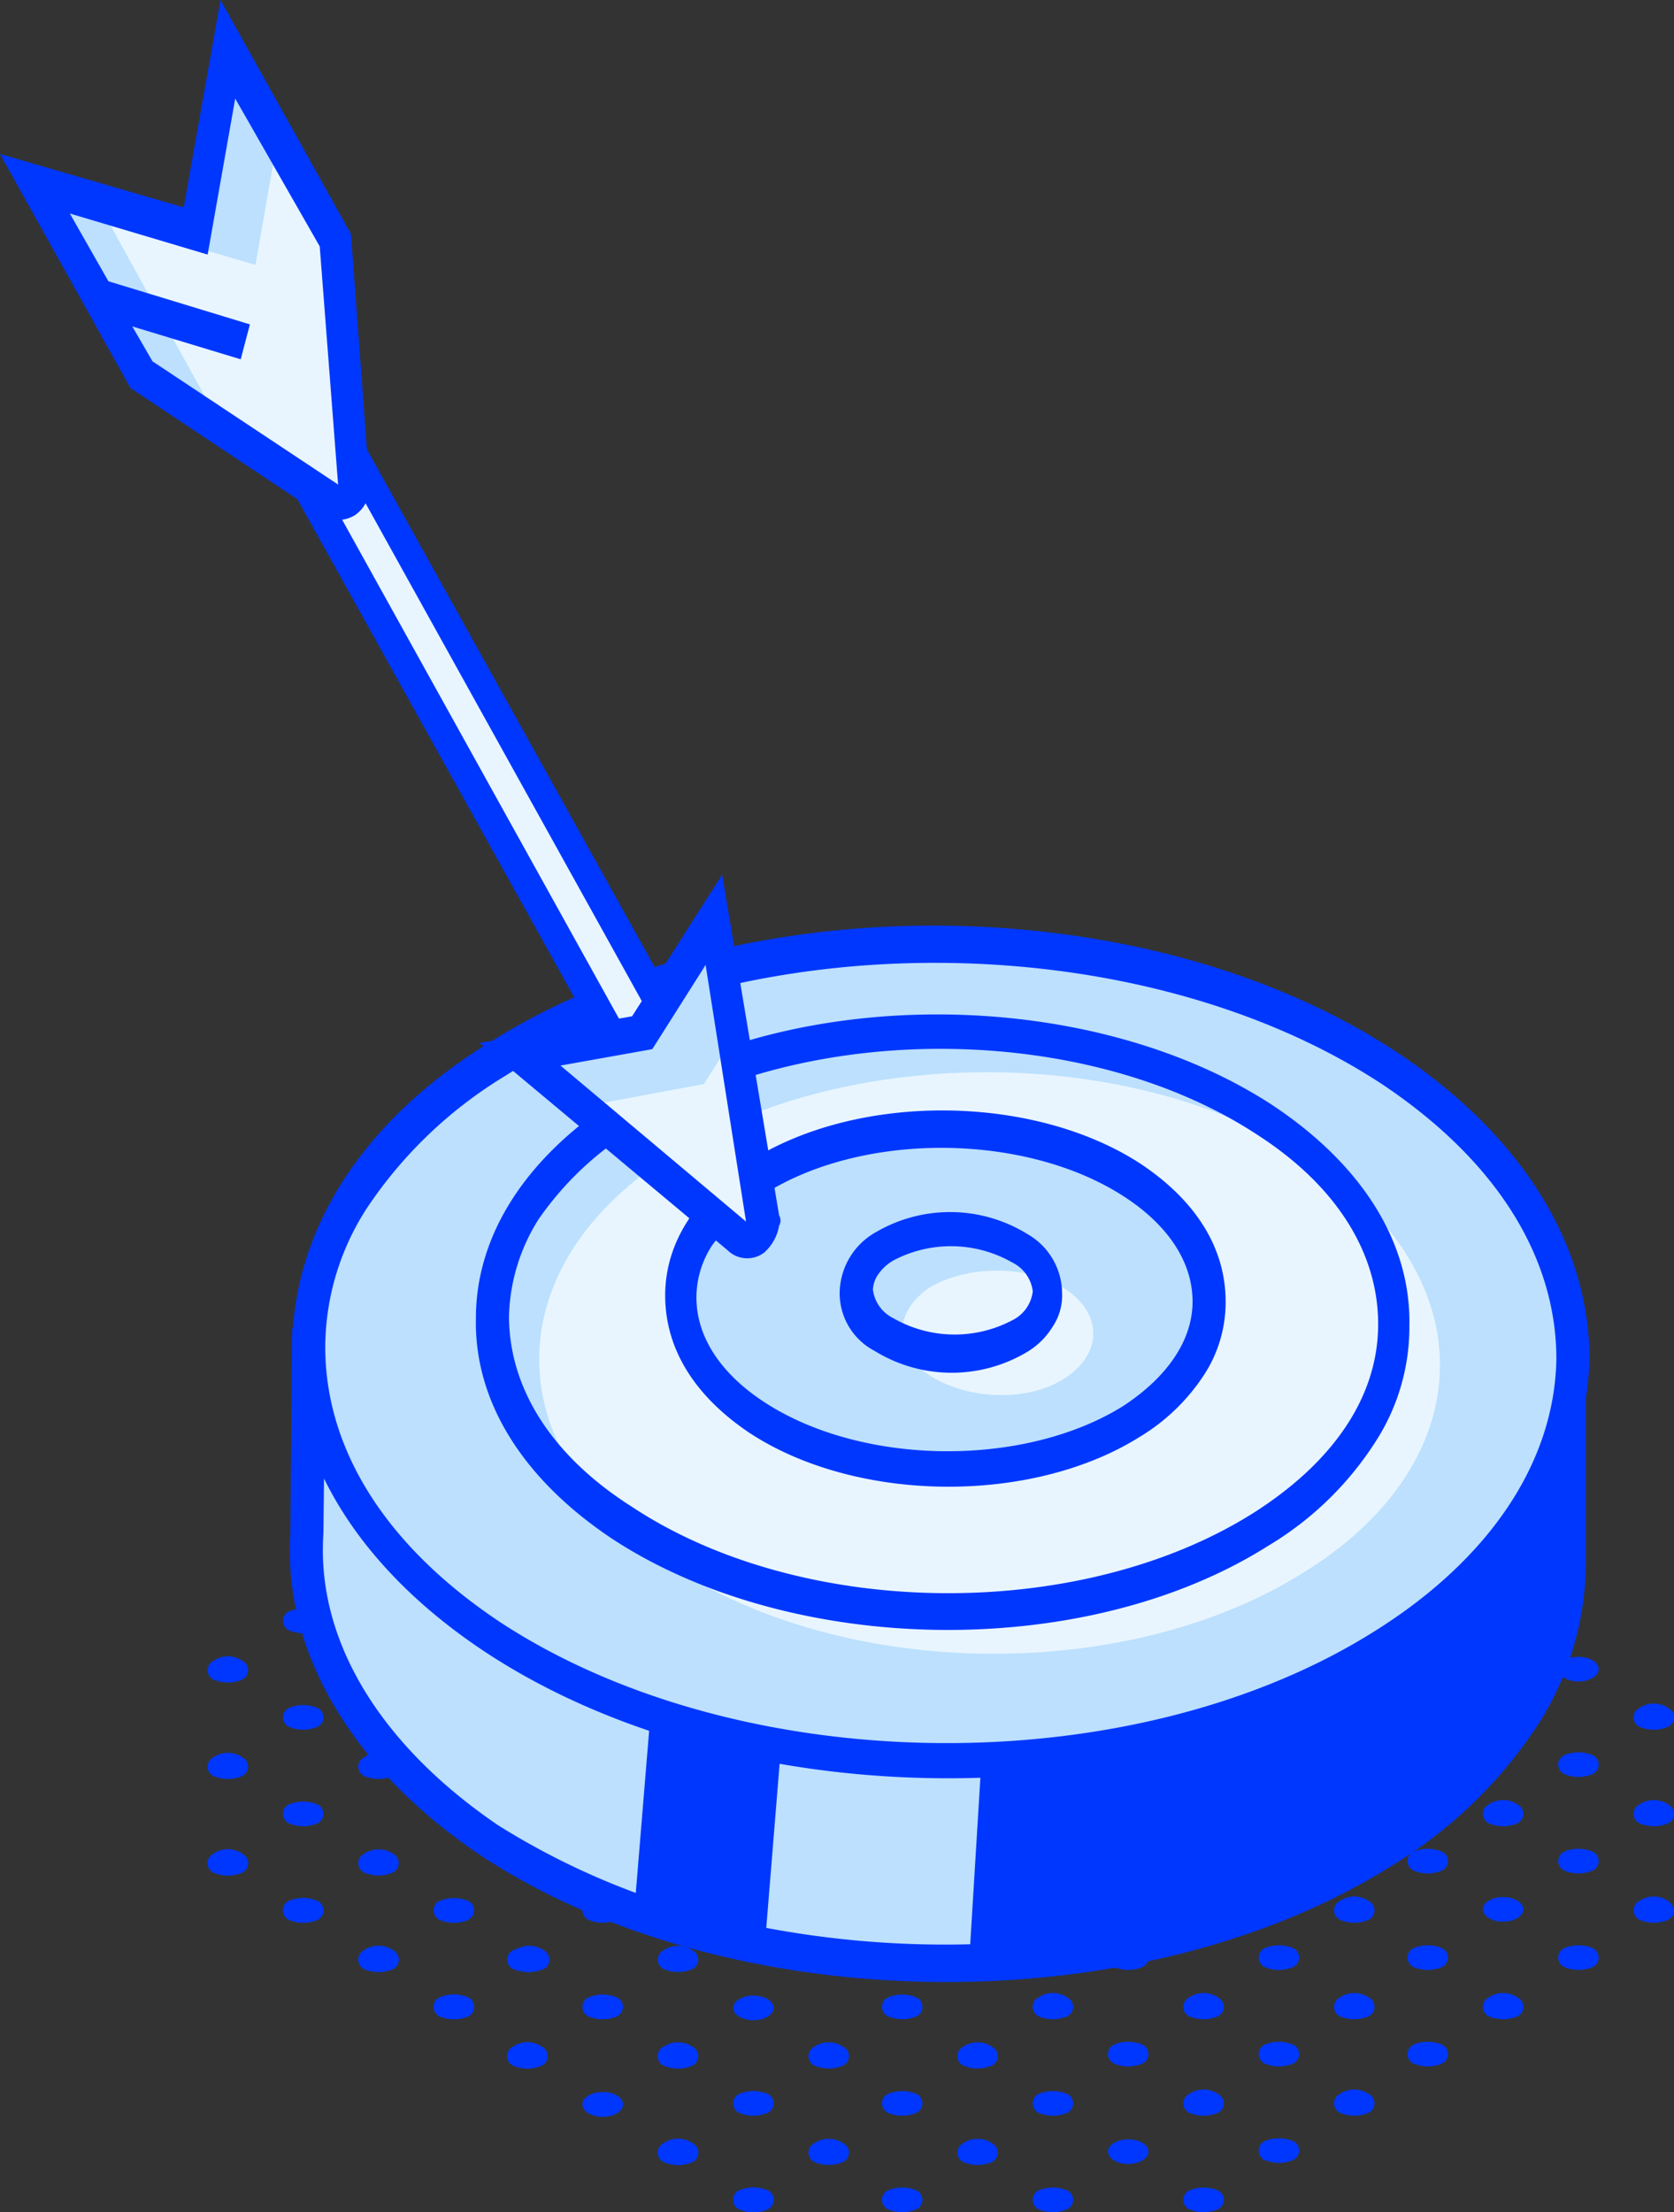
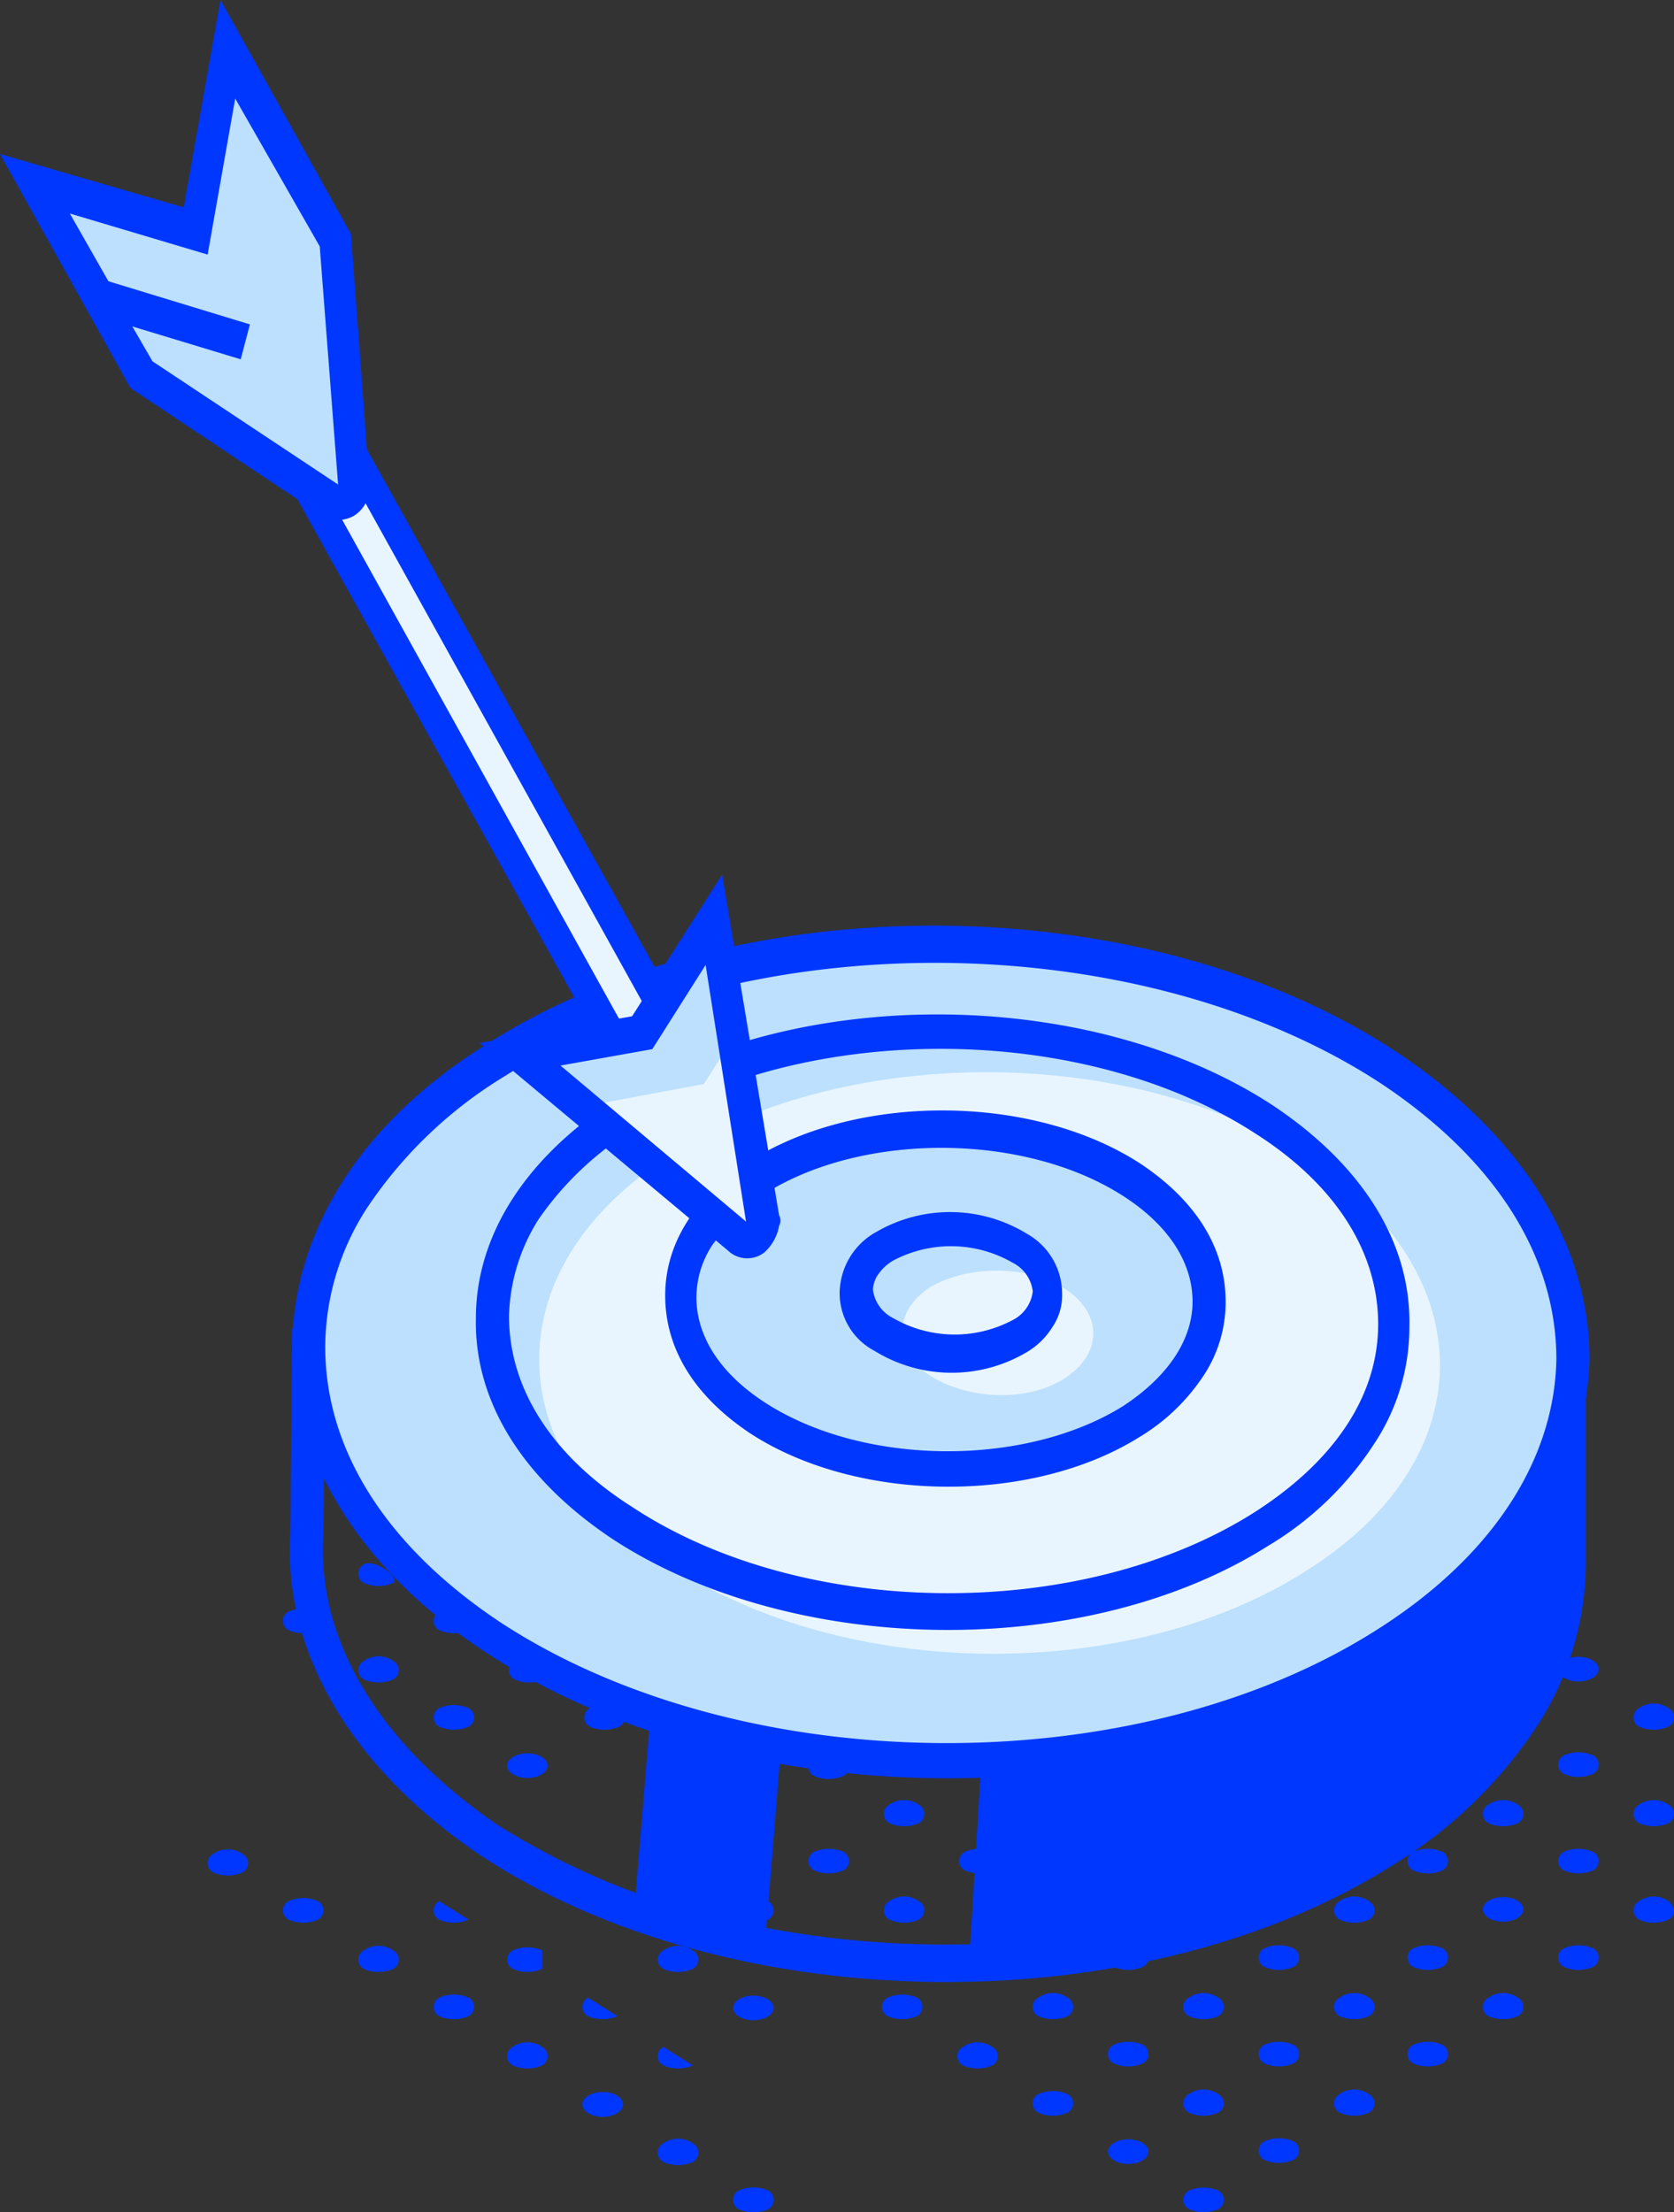
<svg xmlns="http://www.w3.org/2000/svg" width="138.857" height="183.474">
  <rect width="100%" height="100%" fill="#333333" stroke="none" />
  <g transform="translate(17.224 129.326)" fill="#0037ff">
    <path d="M44.05 52.36a.871.871 0 000 1.532 3.032 3.032 0 002.439 0 .871.871 0 000-1.532 3.033 3.033 0 00-2.439 0zm-6.25-3.916a.871.871 0 000 1.532 3.033 3.033 0 002.439 0 .871.871 0 000-1.532 2.128 2.128 0 00-2.439 0z" />
    <ellipse cx="1.677" cy="1.022" rx="1.677" ry="1.022" transform="translate(31.094 44.187)" />
    <path d="M25.302 40.441a.871.871 0 000 1.532 3.033 3.033 0 002.439 0 .871.871 0 000-1.532 2.129 2.129 0 00-2.439 0zm12.498 0a.871.871 0 000 1.533 3.033 3.033 0 002.439 0zm-6.249-4.087a.871.871 0 000 1.533 3.033 3.033 0 002.439 0zm-12.346 0a.871.871 0 000 1.532 3.033 3.033 0 002.439 0 .871.871 0 000-1.532 3.033 3.033 0 00-2.439 0zm-6.249-3.916a.871.871 0 000 1.533 3.033 3.033 0 002.439 0 .871.871 0 000-1.533 2.129 2.129 0 00-2.439 0zm-6.25-4.087a.871.871 0 000 1.533 3.033 3.033 0 002.439 0 .871.871 0 000-1.533 3.032 3.032 0 00-2.439 0zM.457 24.435a.871.871 0 000 1.533 3.033 3.033 0 002.439 0 .871.871 0 000-1.533 2.129 2.129 0 00-2.439 0zm27.288 8.002a3.033 3.033 0 00-2.439 0 .871.871 0 000 1.532 3.033 3.033 0 002.439 0zm-8.54-4.086a.871.871 0 000 1.532 3.033 3.033 0 002.439 0zM44.05 52.36a.871.871 0 000 1.532 3.032 3.032 0 002.439 0 .871.871 0 000-1.532 3.033 3.033 0 00-2.439 0zm-6.25-3.916a.871.871 0 000 1.532 3.033 3.033 0 002.439 0 .871.871 0 000-1.532 2.128 2.128 0 00-2.439 0z" />
    <ellipse cx="1.677" cy="1.022" rx="1.677" ry="1.022" transform="translate(31.094 44.187)" />
-     <path d="M25.302 40.441a.871.871 0 000 1.532 3.033 3.033 0 002.439 0 .871.871 0 000-1.532 2.129 2.129 0 00-2.439 0zM56.396 52.36a.871.871 0 000 1.532 3.032 3.032 0 002.439 0 .871.871 0 000-1.532 3.033 3.033 0 00-2.439 0zm-6.097-3.916a.871.871 0 000 1.532 3.033 3.033 0 002.439 0 .871.871 0 000-1.532 2.129 2.129 0 00-2.439 0zm-6.249-4.087a.871.871 0 000 1.532 3.032 3.032 0 002.439 0 .871.871 0 000-1.532 3.032 3.032 0 00-2.439 0zm-6.25-3.916a.871.871 0 000 1.532 3.033 3.033 0 002.439 0 .871.871 0 000-1.532 2.129 2.129 0 00-2.439 0zm-6.249-4.087a.871.871 0 000 1.532 3.032 3.032 0 002.439 0 .871.871 0 000-1.532 3.032 3.032 0 00-2.439 0zM68.894 52.36a.871.871 0 000 1.532 3.033 3.033 0 002.439 0 .871.871 0 000-1.532 3.033 3.033 0 00-2.439 0zm-6.249-3.916a.871.871 0 000 1.532 3.033 3.033 0 002.439 0 .871.871 0 000-1.532 2.128 2.128 0 00-2.439 0zm-6.249-4.087a.871.871 0 000 1.532 3.032 3.032 0 002.439 0 .871.871 0 000-1.532 3.032 3.032 0 00-2.439 0zm-6.097-3.916a.871.871 0 000 1.532 3.033 3.033 0 002.439 0 .871.871 0 000-1.532 2.129 2.129 0 00-2.439 0z" />
    <ellipse cx="1.677" cy="1.022" rx="1.677" ry="1.022" transform="translate(43.593 36.184)" />
    <path d="M37.8 32.438a.871.871 0 000 1.533 3.033 3.033 0 002.439 0 .871.871 0 000-1.533 2.128 2.128 0 00-2.439 0zM81.393 52.36a.871.871 0 000 1.532 3.032 3.032 0 002.439 0 .871.871 0 000-1.532 3.033 3.033 0 00-2.439 0z" />
    <ellipse cx="1.677" cy="1.022" rx="1.677" ry="1.022" transform="translate(74.687 48.103)" />
    <path d="M68.894 44.357a.871.871 0 000 1.532 3.033 3.033 0 002.439 0 .871.871 0 000-1.532 3.033 3.033 0 00-2.439 0zm-6.249-3.916a.871.871 0 000 1.532 3.033 3.033 0 002.439 0 .871.871 0 000-1.532 2.129 2.129 0 00-2.439 0zm-6.249-4.087a.871.871 0 000 1.532 3.032 3.032 0 002.439 0 .871.871 0 000-1.532 3.032 3.032 0 00-2.439 0zm-6.097-3.916a.871.871 0 000 1.533 3.033 3.033 0 002.439 0 .871.871 0 000-1.533 2.129 2.129 0 00-2.439 0zm-6.249-4.087a.871.871 0 000 1.533 3.033 3.033 0 002.439 0 .871.871 0 000-1.533 3.032 3.032 0 00-2.439 0zm43.592 19.922a.871.871 0 000 1.532 3.033 3.033 0 002.439 0 .871.871 0 000-1.532 3.033 3.033 0 00-2.439 0zm-6.249-3.916a.871.871 0 000 1.532 3.033 3.033 0 002.439 0 .871.871 0 000-1.532 2.128 2.128 0 00-2.439 0zm-6.249-4.087a.871.871 0 000 1.533 3.032 3.032 0 002.439 0 .871.871 0 000-1.533 3.033 3.033 0 00-2.439 0zm-6.25-3.916a.871.871 0 000 1.533 3.033 3.033 0 002.439 0 .871.871 0 000-1.533 2.129 2.129 0 00-2.439 0zm-6.096-4.087a.871.871 0 000 1.533 3.033 3.033 0 002.439 0 .871.871 0 000-1.533 3.033 3.033 0 00-2.439 0zm-6.25-3.916a.871.871 0 000 1.533 3.033 3.033 0 002.439 0 .871.871 0 000-1.533 2.129 2.129 0 00-2.439 0zm-6.249-4.087a.871.871 0 000 1.532 3.033 3.033 0 002.439 0 .871.871 0 000-1.532 3.033 3.033 0 00-2.439 0zm43.593 20.093a.871.871 0 000 1.532 3.033 3.033 0 002.439 0 .871.871 0 000-1.532 2.128 2.128 0 00-2.439 0zm-6.25-4.087a.871.871 0 000 1.533 3.033 3.033 0 002.439 0 .871.871 0 000-1.533 3.033 3.033 0 00-2.439 0zm-6.249-3.916a.871.871 0 000 1.533 3.033 3.033 0 002.439 0 .871.871 0 000-1.533 2.129 2.129 0 00-2.439 0zm-6.249-4.087a.871.871 0 000 1.533 3.033 3.033 0 002.439 0 .871.871 0 000-1.533 3.033 3.033 0 00-2.439 0zm-6.25-3.916a.871.871 0 000 1.533 3.033 3.033 0 002.439 0 .871.871 0 000-1.533 2.129 2.129 0 00-2.439 0zm-6.096-4.087a.871.871 0 000 1.532 3.032 3.032 0 002.439 0 .871.871 0 000-1.532 3.033 3.033 0 00-2.439 0zm-6.25-3.916a.871.871 0 000 1.533 3.033 3.033 0 002.439 0 .871.871 0 000-1.533 2.129 2.129 0 00-2.439 0zM99.989 40.27a.871.871 0 000 1.533 3.032 3.032 0 002.439 0 .871.871 0 000-1.533 3.033 3.033 0 00-2.439 0zm-6.097-3.916a.871.871 0 000 1.533 3.033 3.033 0 002.439 0 .871.871 0 000-1.533 2.129 2.129 0 00-2.439 0zm-6.25-4.087a.871.871 0 000 1.533 3.033 3.033 0 002.439 0 .871.871 0 000-1.533 3.033 3.033 0 00-2.439 0zm-6.249-3.916a.871.871 0 000 1.533 3.033 3.033 0 002.439 0 .871.871 0 000-1.533 2.129 2.129 0 00-2.439 0zm-6.249-4.087a.871.871 0 000 1.532 3.032 3.032 0 002.439 0 .871.871 0 000-1.532 3.033 3.033 0 00-2.439 0zm-6.25-3.916a.871.871 0 000 1.533 3.033 3.033 0 002.439 0 .871.871 0 000-1.533 2.129 2.129 0 00-2.439 0zm-6.096-4.087a.871.871 0 000 1.533 3.033 3.033 0 002.439 0 .871.871 0 000-1.533 3.033 3.033 0 00-2.439 0zm43.44 20.093a.871.871 0 000 1.533 3.033 3.033 0 002.439 0 .871.871 0 000-1.533 2.129 2.129 0 00-2.439 0zm-6.249-4.087a.871.871 0 000 1.533 3.033 3.033 0 002.439 0 .871.871 0 000-1.533 3.033 3.033 0 00-2.439 0zm-6.097-3.916a.871.871 0 000 1.533 3.033 3.033 0 002.439 0 .871.871 0 000-1.533 2.129 2.129 0 00-2.439 0zm-6.25-4.087a.871.871 0 000 1.532 3.033 3.033 0 002.439 0 .871.871 0 000-1.532 3.033 3.033 0 00-2.439 0zm-6.249-3.916a.871.871 0 000 1.533 3.033 3.033 0 002.439 0 .871.871 0 000-1.533 2.129 2.129 0 00-2.439 0zm-6.249-4.087a.871.871 0 000 1.533 3.033 3.033 0 002.439 0 .871.871 0 000-1.533 3.033 3.033 0 00-2.439 0zm-6.25-3.916a.871.871 0 000 1.533 3.033 3.033 0 002.439 0 .871.871 0 000-1.533 2.129 2.129 0 00-2.439 0zm43.593 19.922a.871.871 0 000 1.533 3.033 3.033 0 002.439 0 .871.871 0 000-1.533 3.033 3.033 0 00-2.439 0z" />
    <ellipse cx="1.677" cy="1.022" rx="1.677" ry="1.022" transform="translate(105.781 28.011)" />
    <path d="M99.989 24.264a.871.871 0 000 1.532 3.032 3.032 0 002.439 0 .871.871 0 000-1.532 3.033 3.033 0 00-2.439 0zm-6.097-3.916a.871.871 0 000 1.533 3.033 3.033 0 002.439 0 .871.871 0 000-1.533 2.129 2.129 0 00-2.439 0zm-6.25-4.087a.871.871 0 000 1.533 3.033 3.033 0 002.439 0 .871.871 0 000-1.533 3.033 3.033 0 00-2.439 0zm-6.249-3.916a.871.871 0 000 1.533 3.033 3.033 0 002.439 0 .871.871 0 000-1.533 2.129 2.129 0 00-2.439 0zm37.343 16.006a.871.871 0 000 1.533 3.033 3.033 0 002.439 0c.61-.341.61-1.022 0-1.533a2.129 2.129 0 00-2.439 0zm-6.249-4.087a.871.871 0 000 1.532 3.033 3.033 0 002.439 0 .871.871 0 000-1.532 3.033 3.033 0 00-2.439 0zm-6.249-3.916a.871.871 0 000 1.533 3.033 3.033 0 002.439 0 .871.871 0 000-1.533 2.129 2.129 0 00-2.439 0zm-6.249-4.087a.871.871 0 000 1.533 3.033 3.033 0 002.439 0 .871.871 0 000-1.533 3.033 3.033 0 00-2.439 0zm-6.097-3.916a.871.871 0 000 1.533 3.033 3.033 0 002.439 0 .871.871 0 000-1.533 2.129 2.129 0 00-2.439 0zm-6.25-4.087a.871.871 0 000 1.532 3.033 3.033 0 002.439 0 .871.871 0 000-1.532 3.032 3.032 0 00-2.439 0zm31.094 12.09a.871.871 0 000 1.533 3.033 3.033 0 002.439 0 .871.871 0 000-1.533 2.129 2.129 0 00-2.439 0zm-6.249-4.087a.871.871 0 000 1.533 3.033 3.033 0 002.439 0 .871.871 0 000-1.533 3.033 3.033 0 00-2.439 0zm-6.249-3.916a.871.871 0 000 1.533 3.033 3.033 0 002.439 0 .871.871 0 000-1.533 2.132 2.132 0 00-2.439 0zm-6.249-4.087a.871.871 0 000 1.532 3.033 3.033 0 002.439 0 .871.871 0 000-1.532 3.032 3.032 0 00-2.439 0zm-6.097-3.916a.871.871 0 000 1.533 3.033 3.033 0 002.439 0 .871.871 0 000-1.533 2.128 2.128 0 00-2.439 0zm24.844 8.003a.871.871 0 000 1.533 3.033 3.033 0 002.439 0 .871.871 0 000-1.533 2.129 2.129 0 00-2.439 0z" />
    <ellipse cx="1.677" cy="1.022" rx="1.677" ry="1.022" transform="translate(112.03 8.088)" />
-     <path d="M106.238 4.342a.871.871 0 000 1.533 3.033 3.033 0 002.439 0 .871.871 0 000-1.533 2.132 2.132 0 00-2.439 0zM99.989.255a.871.871 0 000 1.533 3.033 3.033 0 002.439 0 .871.871 0 000-1.533 3.033 3.033 0 00-2.439 0zM19.205 36.354a.871.871 0 000 1.532 3.033 3.033 0 002.439 0 .871.871 0 000-1.532 3.033 3.033 0 00-2.439 0zm-6.249-3.916a.871.871 0 000 1.533 3.033 3.033 0 002.439 0 .871.871 0 000-1.533 2.129 2.129 0 00-2.439 0zm-6.25-4.087a.871.871 0 000 1.533 3.033 3.033 0 002.439 0 .871.871 0 000-1.533 3.032 3.032 0 00-2.439 0zM.457 24.435a.871.871 0 000 1.533 3.033 3.033 0 002.439 0 .871.871 0 000-1.533 2.129 2.129 0 00-2.439 0zm24.997 8.003a.871.871 0 000 1.533 3.033 3.033 0 002.439 0 .871.871 0 000-1.533 2.129 2.129 0 00-2.439 0zm-6.249-4.087a.871.871 0 000 1.533 3.033 3.033 0 002.439 0 .871.871 0 000-1.533 3.033 3.033 0 00-2.439 0zm-6.249-3.916a.871.871 0 000 1.533 3.033 3.033 0 002.439 0 .871.871 0 000-1.533 2.129 2.129 0 00-2.439 0zm-6.25-4.087a.871.871 0 000 1.533 3.033 3.033 0 002.439 0 .871.871 0 000-1.533 3.033 3.033 0 00-2.439 0zM.457 16.432a.871.871 0 000 1.533 3.032 3.032 0 002.439 0 .871.871 0 000-1.533 2.129 2.129 0 00-2.439 0zm31.094 11.919a.871.871 0 000 1.533 3.033 3.033 0 002.439 0 .871.871 0 000-1.533 3.032 3.032 0 00-2.439 0zm-6.097-3.916a.871.871 0 000 1.533 3.033 3.033 0 002.439 0 .871.871 0 000-1.533 2.129 2.129 0 00-2.439 0zm-6.249-4.087a.871.871 0 000 1.533 3.033 3.033 0 002.439 0 .871.871 0 000-1.533 3.033 3.033 0 00-2.439 0zm-6.249-3.916a.871.871 0 000 1.533 3.032 3.032 0 002.439 0 .871.871 0 000-1.533 2.129 2.129 0 00-2.439 0zm-6.25-4.087a.871.871 0 000 1.532 3.033 3.033 0 002.439 0 .871.871 0 000-1.532 3.032 3.032 0 00-2.439 0zM.457 8.429a.871.871 0 000 1.532 3.033 3.033 0 002.439 0 .871.871 0 000-1.532 2.128 2.128 0 00-2.439 0zM37.8 24.435a.871.871 0 000 1.533 3.033 3.033 0 002.439 0 .871.871 0 000-1.533 2.128 2.128 0 00-2.439 0zm-6.249-4.087a.871.871 0 000 1.533 3.033 3.033 0 002.439 0 .871.871 0 000-1.533 3.033 3.033 0 00-2.439 0z" />
    <ellipse cx="1.677" cy="1.022" rx="1.677" ry="1.022" transform="translate(24.845 16.091)" />
    <path d="M19.205 12.345a.871.871 0 000 1.532 3.033 3.033 0 002.439 0 .871.871 0 000-1.532 3.032 3.032 0 00-2.439 0zm-6.249-3.916a.871.871 0 000 1.532 3.033 3.033 0 002.439 0 .871.871 0 000-1.532 2.128 2.128 0 00-2.439 0zm-6.25-4.087a.871.871 0 000 1.533 3.033 3.033 0 002.439 0 .871.871 0 000-1.533 3.032 3.032 0 00-2.439 0zM44.05 20.348a.871.871 0 000 1.533 3.033 3.033 0 002.439 0 .871.871 0 000-1.533 3.033 3.033 0 00-2.439 0zm-6.097-3.916a.871.871 0 000 1.533 3.032 3.032 0 002.439 0 .871.871 0 000-1.533 2.129 2.129 0 00-2.439 0zm-6.249-4.087a.871.871 0 000 1.532 3.033 3.033 0 002.439 0 .871.871 0 000-1.532 3.032 3.032 0 00-2.439 0zm-6.25-3.916a.871.871 0 000 1.532 3.033 3.033 0 002.439 0 .871.871 0 000-1.532 2.128 2.128 0 00-2.439 0zm-3.806-4.087a3.033 3.033 0 00-2.439 0 .871.871 0 000 1.533 3.033 3.033 0 002.439 0c.61-.341.61-1.022 0-1.533-.614-.34.606.511 0 0zM12.956.425a.871.871 0 000 1.533 3.033 3.033 0 002.439 0c.61-.511-1.677-2.043-2.439-1.533zm37.343 16.007a.871.871 0 000 1.533 3.032 3.032 0 002.439 0 .871.871 0 000-1.533 2.129 2.129 0 00-2.439 0zm-6.249-4.087a.871.871 0 000 1.532 3.033 3.033 0 002.439 0 .871.871 0 000-1.532 3.032 3.032 0 00-2.439 0zm12.498 0a.871.871 0 000 1.532 3.033 3.033 0 002.439 0 .871.871 0 000-1.532 3.032 3.032 0 00-2.439 0z" />
  </g>
-   <path d="M130.32 128.73v-16.177l-6.859.17a43.2 43.2 0 00-8.383-7.322c-20.425-13.452-53.5-13.792-74.077-.851a50.238 50.238 0 00-8.536 6.981h-7.011l-.152 15.5c-.61 9.025 4.573 18.22 15.09 25.2 20.577 13.622 53.8 13.963 74.382 1.022 10.821-6.814 15.851-15.499 15.546-24.523z" fill="#bce0fd" />
  <path d="M124.068 111.194a44.148 44.148 0 00-8.231-6.981c-20.729-13.622-54.567-13.963-75.449-.851a44.491 44.491 0 00-8.383 6.811h-7.77l-.152 17.021c-.61 9.876 5.182 19.582 15.852 26.734 20.729 13.622 54.567 13.963 75.449.851a38.1 38.1 0 0012.194-11.749 25.084 25.084 0 003.963-14.133v-17.703zm-97.241 16l.152-14.133h6.1l.457-.511a34.539 34.539 0 018.232-6.808c20.12-12.43 52.738-12.09 72.705 1.022l1.372 1.022-33.537 23.497-1.829 29.969a80.23 80.23 0 01-16.919-1.358l1.219-14.984-10.821-2.729-1.22 14.813a61.6 61.6 0 01-11.432-5.619c-9.754-6.64-15.089-15.324-14.479-24.181z" fill="#0037ff" />
-   <path d="M115.231 88.715c20.425 13.452 20.272 34.737-.3 47.848-20.577 12.941-53.8 12.6-74.077-.851-20.425-13.452-20.272-34.737.3-47.848 20.577-12.942 53.805-12.601 74.077.851z" fill="#bce0fd" />
+   <path d="M115.231 88.715c20.425 13.452 20.272 34.737-.3 47.848-20.577 12.941-53.8 12.6-74.077-.851-20.425-13.452-20.272-34.737.3-47.848 20.577-12.942 53.805-12.601 74.077.851" fill="#bce0fd" />
  <path d="M127.73 126.005a38.1 38.1 0 01-12.195 11.749c-20.882 13.282-54.72 12.941-75.449-.851-10.211-6.811-15.851-15.836-15.851-25.372.152-9.536 5.792-18.56 16.309-25.031 20.882-13.282 54.72-12.941 75.449.851 10.212 6.812 15.852 15.833 15.852 25.372a25.936 25.936 0 01-4.115 13.282zm-97.246-25.882a21.318 21.318 0 00-3.506 11.579c0 8.514 5.03 16.517 14.48 22.817 19.967 13.111 52.586 13.452 72.705.681 9.45-5.96 14.785-13.963 14.937-22.477 0-8.514-5.03-16.517-14.48-22.817-19.966-13.111-52.585-13.452-72.704-.681a36.488 36.488 0 00-11.432 10.898z" fill="#0037ff" />
  <path d="M108.679 96.207c14.48 9.536 14.328 24.861-.3 34.056-14.633 9.365-38.258 9.195-52.89-.511-14.48-9.536-14.328-24.861.3-34.055 14.782-9.195 38.408-9.025 52.89.51z" fill="#e8f5ff" />
  <path d="M114.012 119.706a26.982 26.982 0 01-8.84 8.514c-15.09 9.536-39.325 9.195-54.262-.511-7.47-4.938-11.585-11.409-11.434-18.39 0-6.981 4.268-13.452 11.737-18.22 15.09-9.536 39.325-9.195 54.262.511 7.469 4.938 11.584 11.409 11.432 18.39a17.5 17.5 0 01-2.895 9.706zM44.66 101.145a15.749 15.749 0 00-2.439 8c0 5.96 3.506 11.579 10.212 15.836 14.175 9.365 37.191 9.536 51.519.511 6.707-4.257 10.365-9.706 10.365-15.666s-3.506-11.575-10.213-15.832c-14.175-9.195-37.191-9.369-51.518-.341a26.23 26.23 0 00-7.926 7.492z" fill="#0037ff" />
  <path d="M94.044 97.909c8.536 5.619 8.383 14.644-.152 20.093-8.688 5.449-22.558 5.279-31.094-.341s-8.383-14.644.152-20.093c8.688-5.278 22.559-5.278 31.094.341z" fill="#bce0fd" />
  <path d="M99.837 114.086a16.608 16.608 0 01-5.335 5.108c-8.993 5.619-23.473 5.449-32.313-.341-4.573-3.064-7.012-6.98-7.012-11.407s2.591-8.344 7.164-11.238c8.993-5.619 23.473-5.449 32.313.341 4.573 3.065 7.011 6.981 7.011 11.409a11.014 11.014 0 01-1.828 6.128zm-40.7-10.9a7.921 7.921 0 00-1.369 4.425c0 3.235 1.981 6.3 5.64 8.684 8.078 5.279 21.492 5.449 29.722.341 3.658-2.384 5.792-5.449 5.792-8.684s-1.981-6.3-5.64-8.684c-8.078-5.279-21.492-5.449-29.722-.341a19.344 19.344 0 00-4.42 4.262z" fill="#0037ff" />
  <path d="M88.406 106.935c3.048 2.043 3.048 5.279 0 7.322s-8.078 1.873-11.279-.17c-3.048-2.043-3.048-5.279 0-7.322 3.2-1.872 8.23-1.872 11.279.17z" fill="#e8f5ff" />
  <path d="M87.338 109.999a6.247 6.247 0 01-2.286 2.214 12.191 12.191 0 01-12.5-.17 5.391 5.391 0 01-2.9-4.938 5.859 5.859 0 013.048-4.938 12.191 12.191 0 0112.5.17 5.69 5.69 0 012.9 4.938 4.645 4.645 0 01-.762 2.724zm-14.633-4.086a2.619 2.619 0 00-.3 1.022 3.061 3.061 0 001.677 2.384 10.243 10.243 0 009.907.17 3.061 3.061 0 001.677-2.384 3.061 3.061 0 00-1.677-2.384 10.243 10.243 0 00-9.907-.17 3.913 3.913 0 00-1.377 1.362z" fill="#0037ff" />
  <path d="M51.438 86.81L14.894 21.163l3.495-2.427 36.544 65.646z" fill="#e8f5ff" />
  <path d="M56.853 84.798l-5.792 4.087-37.953-68.281 5.792-4.087zm-5.335 0l2.134-1.022-35.057-63.172-2.134 1.022z" fill="#0037ff" />
  <path d="M63.408 100.974l-4.12-24.69-5.94 9.365-10.06 1.873 17.986 15.155c.914.681 2.286-.17 2.134-1.703z" fill="#bce0fd" />
  <path d="M58.378 89.907l-10.06 1.873 13.566 11.409c.457-.341 1.677-1.022 1.524-1.7l-2.29-15.839z" fill="#e8f5ff" />
  <path d="M64.627 101.655a3.873 3.873 0 01-1.219 2.214 2.317 2.317 0 01-3.048-.17L39.782 86.501l12.651-2.214 7.469-11.749 4.725 28.266a.85.85 0 010 .851zM46.489 88.374l15.393 12.941L58.53 80.03l-4.42 6.981z" fill="#0037ff" />
  <path d="M2.896 15.154l8.84 16.006 15.7 10.387a1.3 1.3 0 001.981-1.362l-1.521-20.263-8.843-16.006L16.309 18.9z" fill="#bce0fd" />
-   <path d="M28.351 21.115l-5.335-9.536-1.829 10.387L8.993 18.39l8.84 16.006 11.736 8.173a1.635 1.635 0 00.457-1.192z" fill="#e8f5ff" />
  <path d="M15.242 17.2L0 12.771l10.822 19.411L26.674 42.74a2.644 2.644 0 002.744 0 2.714 2.714 0 001.219-2.214v-.511l-1.524-20.6L18.291 0zm11.279 3.235l1.524 19.752-15.394-10.218-1.677-2.895 8.993 2.726.762-2.895-11.736-3.577-3.2-5.619 11.432 3.406L19.51 8.173z" fill="#0037ff" />
</svg>